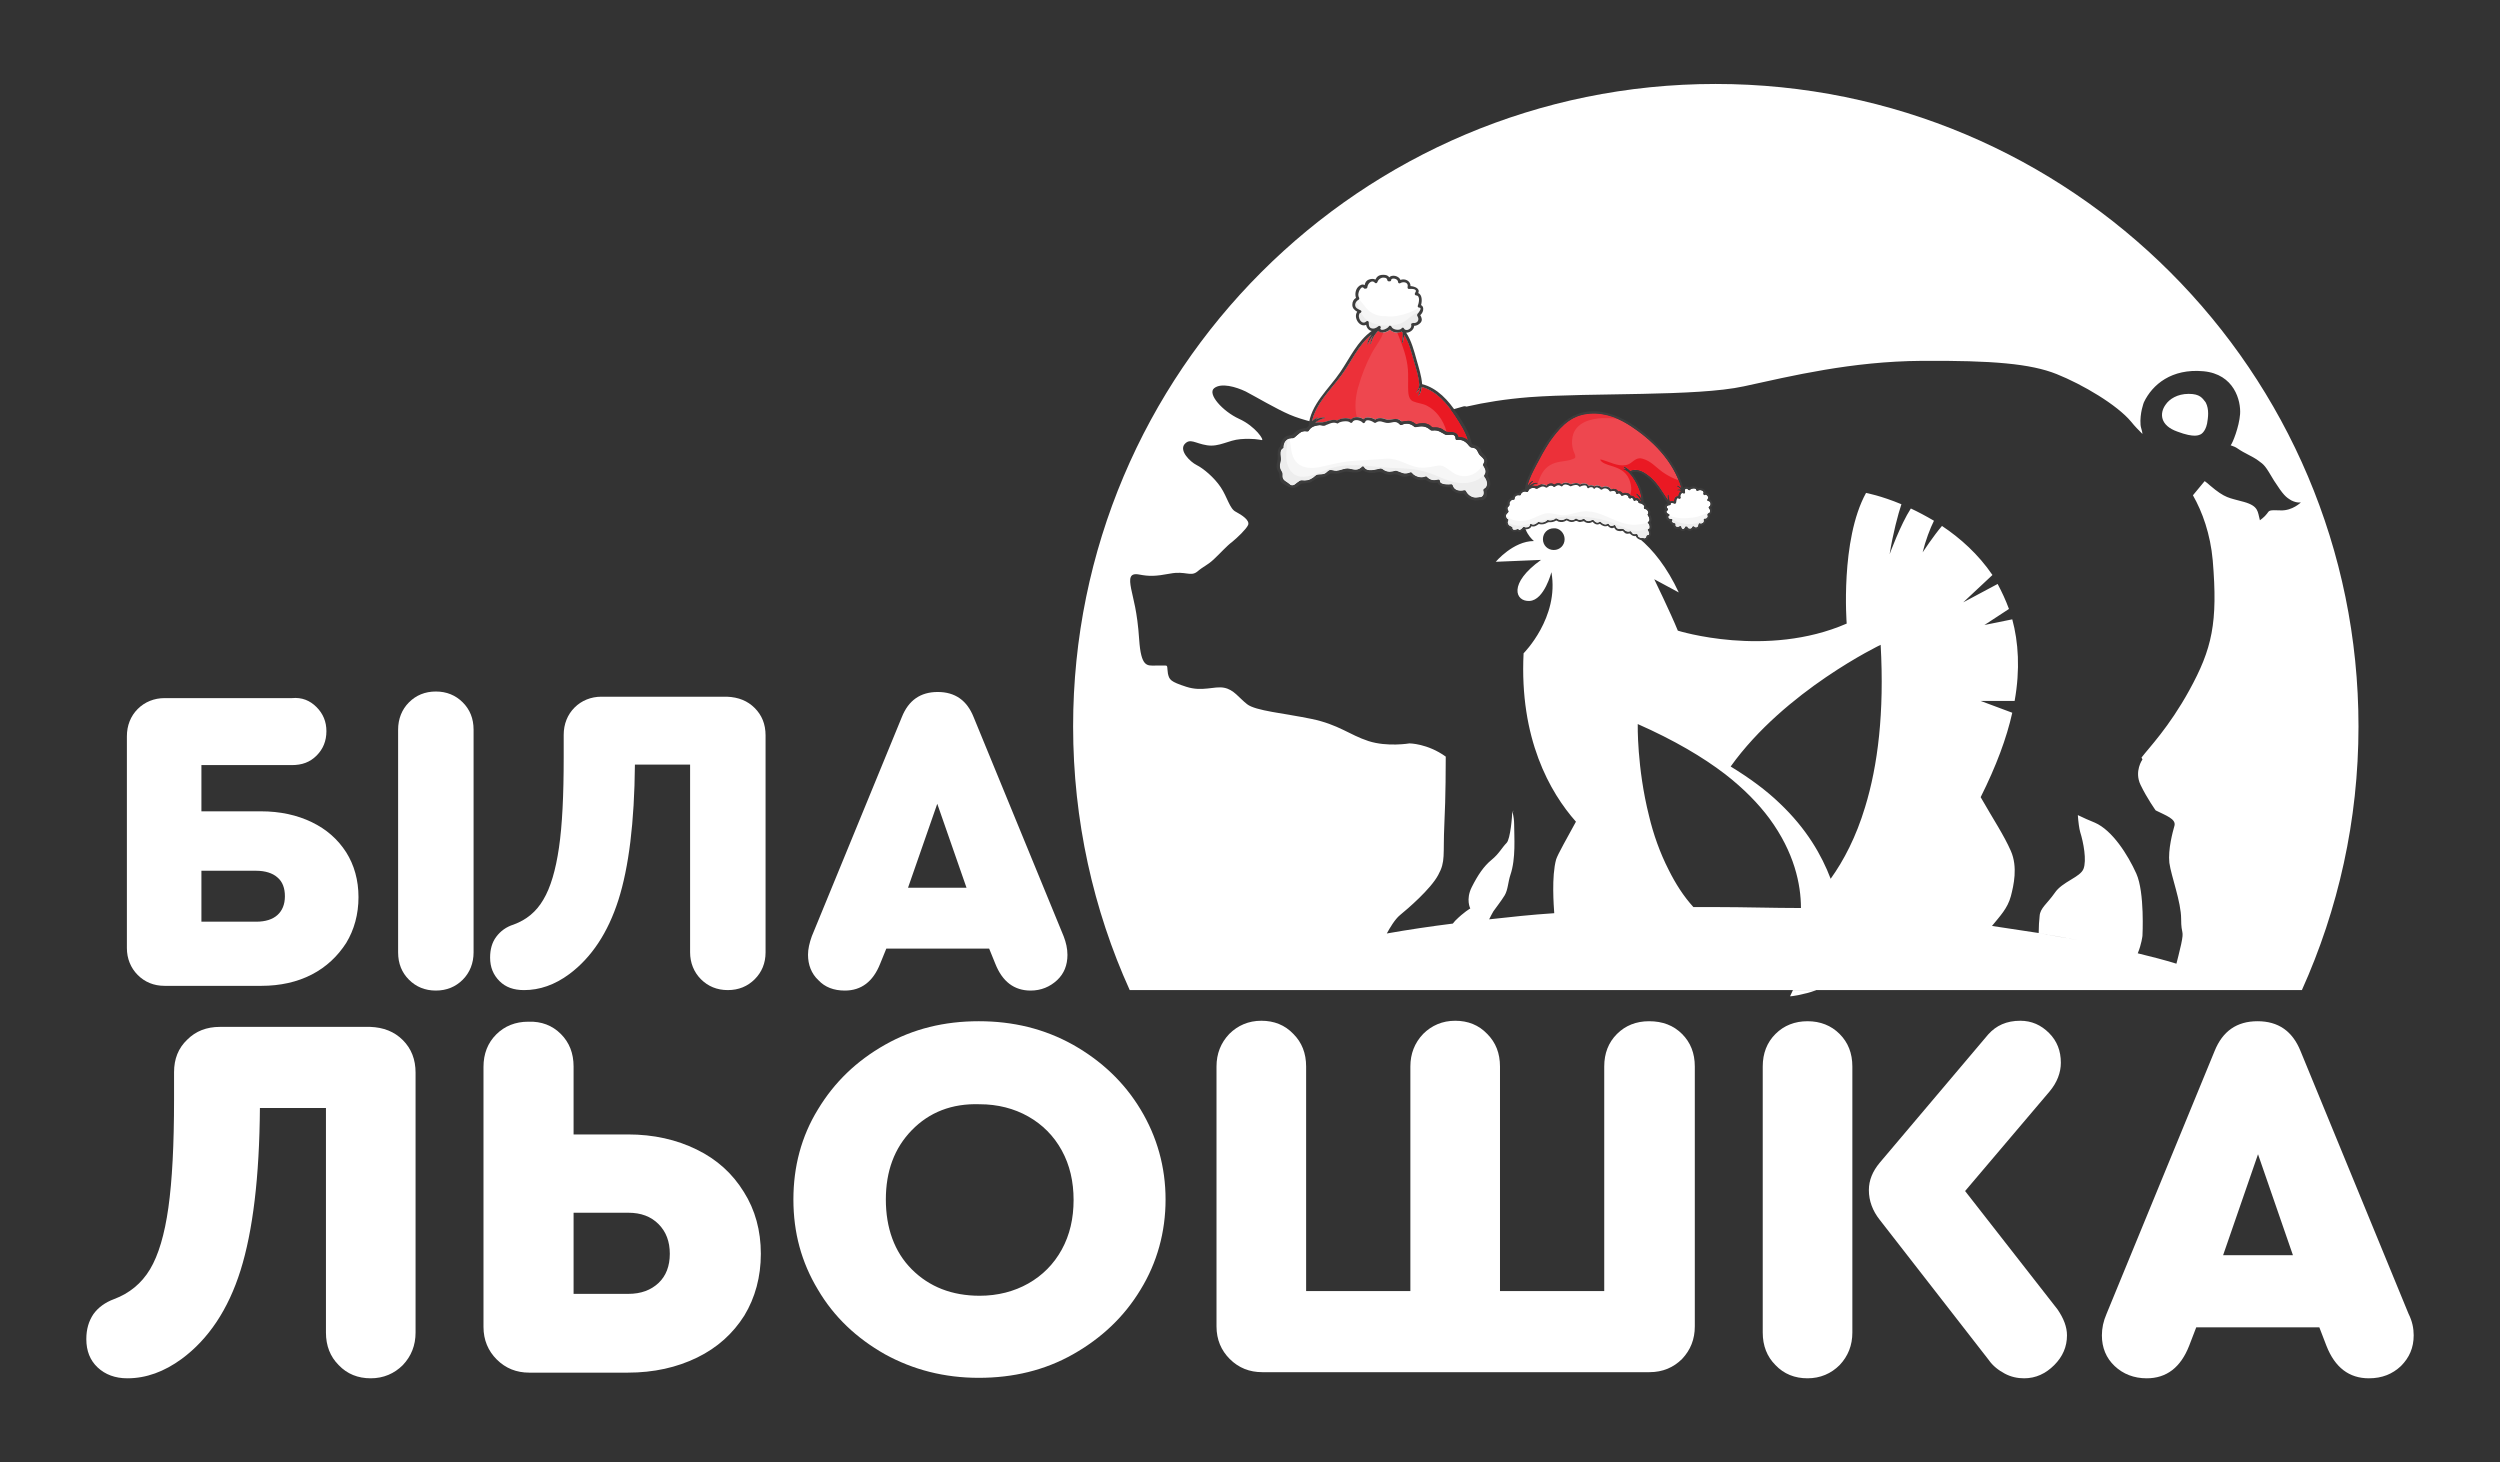
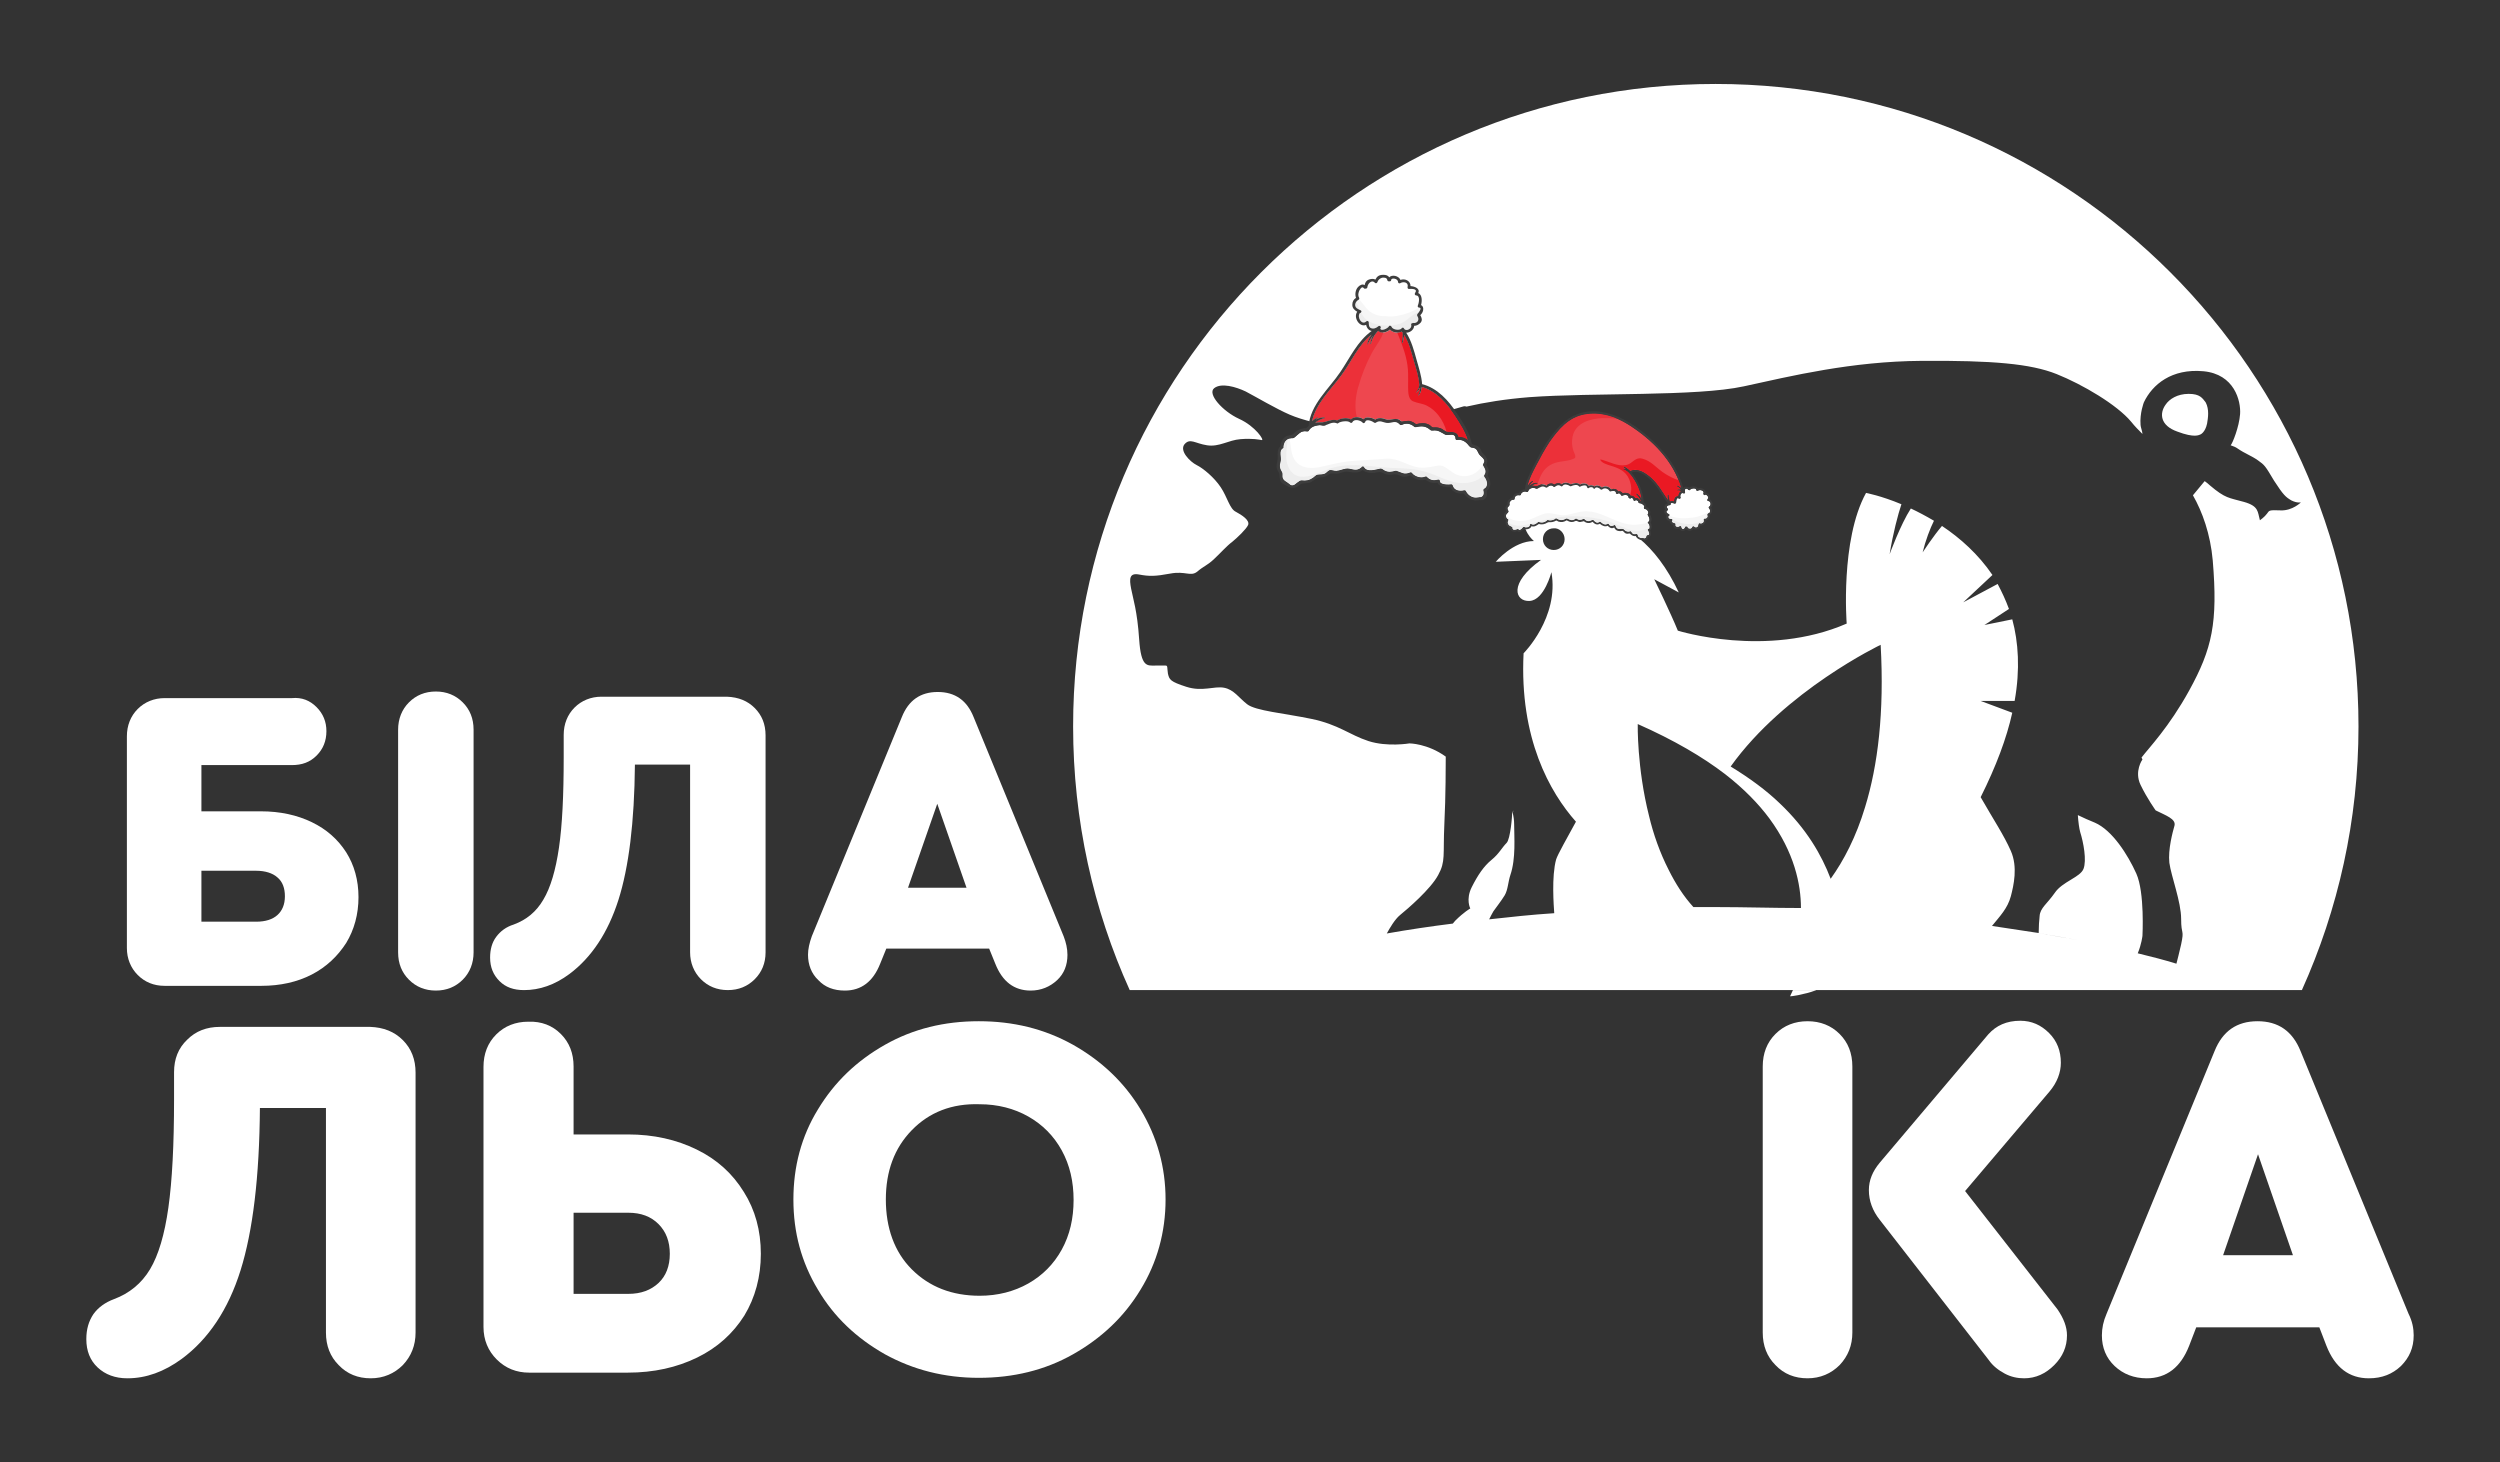
<svg xmlns="http://www.w3.org/2000/svg" id="Layer_1" version="1.1" viewBox="0 0 530 310">
  <rect x="0" y="0" width="530" height="310" fill="#333333" stroke="none" />
  <defs>
    <style>
      .st0 {
        fill: #ec3039;
      }

      .st1 {
        fill: #f6f6f6;
      }

      .st2 {
        fill: #fff;
      }

      .st3 {
        fill: #ea1923;
      }

      .st4 {
        fill: #ededed;
      }

      .st5 {
        fill: #ee474f;
      }

      .st6 {
        fill: #3d3d3d;
      }
    </style>
  </defs>
  <g>
    <g>
      <g>
        <path class="st2" d="M320.8,171.8h0c-.1.3-.1.5,0,.2v-.2Z" />
        <path class="st2" d="M464,83.5c-2.4,0-4.1,1.1-4.9,2.3-1.3,1.8-1.2,4.4,2.5,5.7,3.7,1.4,4.6.7,4.9.6,0,0,1-.4,1.4-2.3.2-1.2.5-3-.3-4.5-.7-.9-1.2-1.8-3.6-1.8Z" />
        <path class="st2" d="M363.7,17.8c-75.2,0-136.2,61-136.2,136.2,0,19.9,4.3,38.9,12,55.9h248.5c7.7-17.1,12-36,12-55.9,0-75.2-61-136.2-136.3-136.2ZM363.7,192.3h-4.7c-2.1-2.3-3.8-5-5.2-7.8-1.9-3.7-3.3-7.7-4.2-11.5-2.6-10.3-2.4-19.5-2.4-19.5,7.7,3.4,13.8,7,18.5,10.6,4,3.1,7.1,6.3,9.4,9.4,5.3,7.2,6.7,14,6.7,19-6,0-12-.2-18.1-.2ZM395.4,171.1c-1.9,6.3-4.5,11.3-7.3,15.2-1.9-5-5.1-10.6-10.8-16-2.8-2.7-6.3-5.3-10.4-7.8,11.5-16.1,31.8-25.8,31.8-25.8.8,14.4-.6,25.6-3.3,34.4ZM483.5,108.2c-2.5-.1-2.4,0-2.9.7s-1.5,1.4-1.5,1.4c-.5-1.8-.2-3-3.4-3.9-3.2-.9-3.9-.7-7.2-3.5-.3-.3-.7-.6-1.1-.9l-.1.1c-1,1.2-1.8,2.2-2.4,2.9,2,3.5,3.7,8.2,4.2,13.8,1.1,13.2-.1,18.7-5,27.6-4.3,7.8-8.5,12.1-10.1,14.2l.2.4s-1.8,2.5-.4,5.4,3.2,5.4,3.2,5.4c2.2,1.1,4.3,1.8,4,3.2-.4,1.4-1.4,5.1-1.1,7.9.4,2.9,2.5,8.3,2.5,11.9s.7,2.1,0,5.4c-.4,1.8-.8,3.3-1,4.1-2.6-.8-5.3-1.5-8.2-2.2.8-1.9,1-3.7,1-3.7,0,0,.5-9.2-1.3-13.2s-5.1-9.2-8.8-10.8c-1.2-.5-2.4-1-3.6-1.6.1,1.5.3,2.9.5,3.6.7,2.2,1.4,6,.7,7.8-.7,1.8-4.5,2.7-6.1,5.1-1.6,2.3-3.1,3.2-3.2,4.9-.1.8-.2,2.3-.2,3.6,2.8.5,5.6,1,8.2,1.5-2.7-.5-5.4-1-8.2-1.5-3.2-.5-6.5-1-9.9-1.5,1.7-2.1,3.3-3.7,4-6.3.6-2.3,1.5-6.2,0-9.6-1.5-3.4-3.6-6.5-6.4-11.4,3.3-6.6,5.5-12.5,6.7-17.9l-6.7-2.5h7.2c1.2-6.7.8-12.5-.5-17.3l-5.9,1.2,5.2-3.4c-.7-1.9-1.5-3.6-2.4-5.3l-7.3,3.9,6.2-5.8c-3-4.4-6.8-7.8-10.7-10.4-1.8,2.1-4.1,5.6-4.1,5.6.6-2.5,1.6-5.1,2.4-6.7-1.7-1-3.4-1.9-4.9-2.6-2.2,3.4-4.5,9.7-4.5,9.7.7-4.4,1.8-8.5,2.5-10.6-4.3-1.8-7.5-2.4-7.5-2.4-5.5,10-4.1,27.7-4.1,27.7-17,7.4-35.8,1.5-35.8,1.5-1.5-3.7-5-10.9-5-10.9l5.2,2.8c-10-21.4-26.8-15.7-26.8-15.7,7.2-3.5,14.4-4.1,14.4-4.1-2.6-5.4-8.5-3.5-8.5-3.5,4.1-6.5-7,2.4-7,2.4.9-5.2-3.9,0-4.8,3.9s2,6.1,2,6.1c-4.4,0-8.1,4.4-8.1,4.4l9.6-.4c-7,5-5.5,8.9-2.4,8.7,3.1-.2,4.6-6.1,4.6-6.1,1.7,9.6-5.9,17.2-5.9,17.2-.9,18.1,5.6,29.5,11.1,35.7h0c-1.8,3.3-3.9,7-4.2,8-1,3.6-.5,9.9-.4,11.4-4.7.3-9.3.8-13.8,1.3.3-.6.6-1.2.9-1.7.7-1,1.6-2.1,2.4-3.4.7-1.2.7-2.8,1.2-4.3,1.2-3.5.8-8.1.8-10.7,0-.8-.1-1.8-.4-2.8,0,1-.4,5.9-1.2,6.7-1,1-1.6,2.3-3.2,3.6s-2.9,3.2-4.2,5.8c-1.3,2.6-.3,4.5-.3,4.5,0,0-1.3.7-3.2,2.6-.2.2-.3.4-.5.6-4.8.6-9.5,1.3-14,2.1.6-1.1,1.7-3,2.8-3.9,1.6-1.3,6.5-5.5,8.1-8.5,1.6-2.9,1-4.2,1.3-10.7.3-5.9.3-13.1.3-14.4-3.9-2.8-7.7-2.8-7.7-2.8,0,0-4.7.8-8.7-.5s-6.3-3.5-12.1-4.7c-5.8-1.2-11.8-1.7-13.6-3.1-1.8-1.4-2.8-3.1-4.9-3.5s-4.6.9-8-.2c-3.4-1.1-3.6-1.5-3.9-2.8-.2-1.3,0-1.7-.5-1.7h-2.2c-1.7,0-3,.4-3.4-5.6s-1.3-8.6-1.7-10.7-.4-3.4,1.7-3c2.1.4,3.4.4,6.6-.2,3.2-.6,4.3.7,5.7-.4,1.4-1.2,2.1-1.3,3.5-2.6,1.4-1.3,2.8-2.9,3.9-3.7,1.1-.9,3-2.7,3.4-3.6.4-1-1.3-2.1-2.6-2.8-1.3-.6-1.8-3.1-3.2-5.2-1.4-2.1-3.7-4-5.1-4.7-1.4-.7-3.7-3-2.6-4.4,1.2-1.4,2.2-.2,4.8.2,2.6.4,4.5-1.1,7.1-1.3,2.6-.2,3.9.1,4.5.2s-1.3-2.9-4.8-4.5-6.8-5.3-5.3-6.5c1.5-1.2,4.6-.3,6.7.7,2.1,1.1,6.5,3.7,9.3,4.9,2.8,1.2,6.7,2.1,10.2,2.6,3.4.4,6.2,1.1,8.9.1,2.7-1,12.5-2.8,17.6-4.4.3-.1.5-.1.8,0,3.9-.9,8.3-1.6,13.3-2,13.4-1,35.4-.1,45.5-2.3,10.1-2.2,22.8-5.3,37.7-5.4,15-.1,23.1.6,28.6,2.8,5.5,2.2,12.8,6.5,15.8,10.1.8,1,1.6,1.8,2.4,2.6,0-.5-.4-1.5-.4-1.9-.2-2.5.7-4.8.7-4.8,1.8-3.8,5.9-7.2,12.6-6.6,6.6.6,8,6.3,7.8,9.1-.2,2.7-1.6,6.2-2,6.6.6.2,1.1.4,1.5.7,1.6,1.1,2.9,1.5,4.3,2.5s1.5,1.1,3.4,4.3c2,3.1,2.5,3.5,3.7,4.2,1.2.6,2,.4,2,.4,0,0-1.8,1.8-4.3,1.7ZM331.7,114.3c0,1.3-1,2.3-2.3,2.3s-2.3-1-2.3-2.3,1-2.3,2.3-2.3c1.2-.1,2.3,1,2.3,2.3Z" />
      </g>
      <path class="st2" d="M384.8,210q.1,0,.2-.1h-4.9l-.6,1.3c0,.1,3.2-.4,5.3-1.2Z" />
    </g>
    <g>
      <path class="st2" d="M67.1,149.9c1.4,1.4,2.1,3.1,2.1,5.1,0,2.1-.7,3.8-2.1,5.2s-3.1,2-5.2,2h-19.2v9.8h12.6c4.1,0,7.7.8,10.8,2.3,3.1,1.5,5.5,3.6,7.3,6.4,1.7,2.7,2.6,5.9,2.6,9.5s-.9,6.9-2.6,9.7c-1.8,2.8-4.2,5.1-7.3,6.7-3.1,1.6-6.7,2.4-10.7,2.4h-20.5c-2.3,0-4.2-.8-5.7-2.3s-2.3-3.5-2.3-5.7v-44.9c0-2.3.8-4.3,2.3-5.8s3.5-2.3,5.7-2.3h27c2.1-.2,3.8.5,5.2,1.9ZM42.7,184.7v10.7h11.6c2,0,3.5-.5,4.5-1.4s1.6-2.2,1.6-4c0-1.7-.5-3.1-1.6-4-1-.9-2.6-1.4-4.5-1.4h-11.6v.1Z" />
      <path class="st2" d="M86.7,207.7c-1.5-1.5-2.3-3.4-2.3-5.8v-47.2c0-2.3.8-4.3,2.3-5.8s3.4-2.3,5.7-2.3,4.2.8,5.7,2.3,2.3,3.4,2.3,5.8v47.2c0,2.3-.8,4.3-2.3,5.8s-3.4,2.3-5.7,2.3-4.2-.8-5.7-2.3Z" />
      <path class="st2" d="M160,150.1c1.5,1.5,2.3,3.4,2.3,5.8v46c0,2.3-.8,4.2-2.3,5.7s-3.4,2.3-5.7,2.3-4.2-.8-5.7-2.3-2.3-3.5-2.3-5.7v-39.8h-11.7c-.1,12.2-1.3,21.8-3.5,28.7s-5.7,12.2-10.4,15.7c-3.1,2.3-6.3,3.4-9.6,3.4-2.2,0-3.9-.6-5.2-1.9-1.3-1.3-2-2.9-2-5,0-1.7.4-3.2,1.3-4.4s2.1-2.1,3.7-2.6c2.7-1,4.8-2.7,6.3-5.3,1.5-2.5,2.6-6.2,3.3-11,.7-4.8,1-11.1,1-19.1v-4.8c0-2.3.8-4.3,2.3-5.8s3.5-2.3,5.7-2.3h26.6c2.5.1,4.4.9,5.9,2.4Z" />
      <path class="st2" d="M226.3,202.4c0,2.2-.7,4-2.2,5.4s-3.4,2.2-5.6,2.2c-3.5,0-6-1.9-7.5-5.7l-1.3-3.2h-21.8l-1.3,3.2c-1.5,3.8-4,5.7-7.5,5.7-2.3,0-4.2-.7-5.6-2.2-1.5-1.4-2.2-3.3-2.2-5.4,0-1.2.3-2.5.8-3.9l19.1-46.5c1.4-3.5,3.9-5.3,7.6-5.3s6.2,1.8,7.6,5.3l19.1,46.5c.5,1.3.8,2.6.8,3.9ZM192.5,188.2h12.4l-6.2-17.8-6.2,17.8Z" />
    </g>
    <g>
      <path class="st2" d="M85.4,220.5c1.8,1.8,2.7,4.1,2.7,6.9v55.1c0,2.7-.9,5-2.7,6.9-1.8,1.8-4.1,2.8-6.8,2.8s-5-.9-6.8-2.8c-1.8-1.8-2.7-4.1-2.7-6.9v-47.6h-14c-.1,14.6-1.5,26.1-4.1,34.4s-6.8,14.6-12.5,18.8c-3.7,2.7-7.5,4.1-11.5,4.1-2.6,0-4.7-.8-6.3-2.3s-2.4-3.5-2.4-6c0-2.1.5-3.8,1.5-5.3,1-1.4,2.5-2.5,4.4-3.2,3.2-1.2,5.8-3.3,7.6-6.3s3.1-7.4,3.9-13.1c.8-5.7,1.2-13.3,1.2-22.9v-5.8c0-2.8.9-5.1,2.8-6.9,1.8-1.8,4.1-2.7,6.9-2.7h31.9c2.8.1,5.1,1,6.9,2.8Z" />
      <path class="st2" d="M118.9,219.2c1.8,1.8,2.7,4.1,2.7,6.9v14.4h11.5c5.5,0,10.3,1.1,14.6,3.2,4.3,2.1,7.6,5.1,10,9,2.4,3.8,3.6,8.2,3.6,13.1s-1.2,9.3-3.5,13.1c-2.4,3.8-5.7,6.8-10,8.9s-9.2,3.2-14.7,3.2h-20.9c-2.7,0-5-.9-6.9-2.8-1.8-1.8-2.8-4.1-2.8-6.9v-55.1c0-2.8.9-5.1,2.7-6.9,1.8-1.8,4.1-2.7,6.8-2.7,2.8-.1,5.1.8,6.9,2.6ZM121.6,257.1v17.2h11.6c2.7,0,4.8-.8,6.4-2.3,1.6-1.5,2.4-3.6,2.4-6.2s-.8-4.7-2.4-6.3c-1.6-1.6-3.7-2.4-6.4-2.4h-11.6Z" />
      <path class="st2" d="M227.5,221.5c6,3.4,10.8,7.9,14.3,13.7s5.3,12.2,5.3,19.1-1.8,13.4-5.3,19.1c-3.5,5.8-8.3,10.3-14.3,13.7-6,3.4-12.7,5-20,5s-13.9-1.7-19.9-5c-6-3.4-10.8-7.9-14.2-13.7-3.5-5.8-5.2-12.1-5.2-19.1s1.7-13.4,5.2-19.1c3.5-5.8,8.2-10.3,14.2-13.7s12.6-5,19.9-5c7.3,0,13.9,1.6,20,5ZM193.3,239.6c-3.7,3.8-5.5,8.7-5.5,14.7s1.8,11.1,5.5,14.8,8.5,5.6,14.4,5.6c3.8,0,7.3-.9,10.3-2.6s5.4-4.1,7.1-7.2c1.7-3.1,2.5-6.6,2.5-10.5s-.8-7.4-2.5-10.5-4.1-5.5-7.1-7.2-6.5-2.6-10.3-2.6c-5.9-.2-10.7,1.7-14.4,5.5Z" />
-       <path class="st2" d="M356.6,219.2c1.8,1.8,2.7,4.1,2.7,6.9v55.1c0,2.7-.9,5-2.7,6.9-1.8,1.8-4.1,2.8-6.9,2.8h-82.1c-2.7,0-5-.9-6.9-2.8-1.8-1.8-2.8-4.1-2.8-6.9v-55.1c0-2.7.9-5,2.7-6.9,1.8-1.8,4.1-2.8,6.8-2.8s5,.9,6.8,2.8c1.8,1.8,2.7,4.1,2.7,6.9v47.6h22.1v-47.6c0-2.7.9-5,2.7-6.9,1.8-1.8,4.1-2.8,6.8-2.8s5,.9,6.8,2.8c1.8,1.8,2.7,4.1,2.7,6.9v47.6h22.1v-47.6c0-2.8.9-5.1,2.7-6.9,1.8-1.8,4.1-2.7,6.8-2.7,2.9,0,5.2.9,7,2.7Z" />
      <path class="st2" d="M390,219.2c1.8,1.8,2.7,4.1,2.7,6.9v56.4c0,2.7-.9,5-2.7,6.9-1.8,1.8-4.1,2.8-6.8,2.8s-5-.9-6.8-2.8c-1.8-1.8-2.7-4.1-2.7-6.9v-56.4c0-2.8.9-5.1,2.7-6.9,1.8-1.8,4.1-2.7,6.8-2.7,2.7,0,5,.9,6.8,2.7ZM438.2,283.1c0,2.4-.9,4.5-2.7,6.3-1.8,1.8-3.9,2.8-6.4,2.8-1.4,0-2.8-.3-4.1-1-1.3-.7-2.5-1.6-3.4-2.9l-23.1-29.7c-1.5-1.9-2.3-4-2.3-6.3,0-2.1.8-4,2.3-5.8l23-27.2c1.7-1.9,3.9-2.9,6.8-2.9,2.4,0,4.4.9,6.1,2.6,1.7,1.7,2.5,3.8,2.5,6.3,0,2.1-.8,4.2-2.4,6.1l-17.9,21.1,19.6,25.1c1.3,1.9,2,3.7,2,5.5Z" />
      <path class="st2" d="M511.7,283.1c0,2.6-.9,4.7-2.7,6.5-1.8,1.7-4,2.6-6.8,2.6-4.2,0-7.2-2.3-9-6.9l-1.5-3.9h-26.1l-1.5,3.9c-1.8,4.6-4.8,6.9-9,6.9-2.7,0-5-.9-6.8-2.6s-2.7-3.9-2.7-6.5c0-1.5.3-3,1-4.6l22.9-55.7c1.7-4.2,4.7-6.3,9.1-6.3s7.4,2.1,9.1,6.3l22.9,55.7c.8,1.6,1.1,3.1,1.1,4.6ZM471.3,266.1h14.8l-7.4-21.4-7.4,21.4Z" />
    </g>
  </g>
  <g>
    <path class="st2" d="M356.82,104.56c-.41-.21-.73.52-.57.85.09.18-.09.4-.29.29-.59-.36-.62.43-.63.8,0,.08-.04.13-.09.17-.04.07-.12.12-.22.09-.2-.05-.39-.14-.6-.13-.1,0-.23.05-.28.14,0,.01,0,.03,0,.04.05.12,0,.3-.18.29-.48,0-.86.36-.41.76.09.09.08.27-.04.33-.49.25-.12.69.25.81.18.06.18.28.07.37-.02.03-.05.06-.1.07-.13.03-.04.26-.01.36.07.22.35.27.55.24.21-.04.35.18.2.35-.23.26.29.55.5.55.14,0,.2.11.2.22,0,.03,0,.05,0,.08-.11.54.61.59.88.36.11-.09.32-.07.35.09.04.24.24.72.64.39.1-.08.16-.25.22-.36.07-.11.18-.12.27-.08.11,0,.23.06.24.2.01.16.24.21.35.25.3.09.54-.08.65-.35.05-.14.23-.22.35-.09.35.37.9.18.92-.33,0-.06.03-.11.06-.17,0-.01.01-.02.02-.03.03-.13.16-.23.3-.13.18.12.42-.04.58-.12.26-.15.23-.45.19-.69-.02-.14.15-.23.27-.2.21.05.38-.12.5-.28.12-.17.05-.35.01-.53-.02-.08.01-.15.06-.2.02-.06.06-.11.14-.13.52-.13.42-.82.14-1.09-.1-.09-.08-.27.04-.33.47-.24.37-1.18-.19-1.2-.18,0-.24-.19-.18-.31,0-.03.02-.07.05-.1.21-.24.11-.51-.08-.73-.08-.09-.35-.31-.45-.18-.11.14-.28.05-.33-.08-.07-.07-.09-.19,0-.29.01-.25-.09-.42-.31-.51-.29-.17-.64-.15-.93.01-.15.09-.31-.03-.32-.18-.03-.48-1.13-.31-1.31-.02-.07.12-.2.12-.29.06-.05,0-.11-.04-.14-.1-.09-.17-.34-.23-.52-.15-.25.11-.13.56-.12.76,0,.17-.17.24-.29.19-.03,0-.07,0-.11-.02Z" />
    <path class="st1" d="M353.71,109.44s.08-.04.1-.07c.03-.02.05-.06.06-.09,1.5.73,3.58.65,5.1.44,1.02-.14,2.47-.62,3.56-1.39,0,.22-.11.43-.37.5-.08.02-.12.07-.14.13-.05.05-.08.11-.06.2.04.19.11.36-.01.53-.11.16-.28.33-.5.28-.12-.03-.28.06-.27.2.03.25.07.55-.19.69-.15.09-.4.25-.58.12-.14-.1-.27,0-.3.13,0,0-.02.01-.02.03-.03.05-.06.1-.06.17-.02.52-.57.7-.92.33-.12-.12-.3-.05-.35.09-.11.28-.36.44-.65.35-.11-.04-.34-.09-.35-.25-.01-.14-.13-.21-.24-.2-.09-.05-.21-.04-.27.08-.06.11-.13.28-.22.36-.4.33-.6-.16-.64-.39-.03-.17-.24-.19-.35-.09-.27.24-.98.19-.88-.36,0-.03,0-.06,0-.08,0-.11-.07-.22-.2-.22-.21,0-.73-.29-.5-.55.14-.17,0-.39-.2-.35-.2.03-.48-.01-.55-.24-.03-.09-.12-.32.01-.36Z" />
    <path class="st4" d="M361.99,109.23c.04.16.07.3-.03.45-.11.16-.28.33-.5.28-.06-.01-.12,0-.18.03.25-.23.49-.49.71-.76Z" />
    <path class="st4" d="M354.47,110.11c1.67.94,3.94,1.33,5.58.68.42-.17.82-.43,1.17-.75-.02.03-.04.07-.03.12.03.25.07.55-.19.69-.15.09-.4.25-.58.12-.14-.1-.27,0-.3.13,0,0-.02.01-.02.03-.03.05-.06.1-.06.17-.02.52-.57.7-.92.33-.12-.12-.3-.05-.35.09-.11.28-.36.44-.65.35-.11-.04-.34-.09-.35-.25-.01-.14-.13-.21-.24-.2-.09-.05-.21-.04-.27.08-.06.11-.13.28-.22.36-.4.33-.6-.16-.64-.39-.03-.17-.24-.19-.35-.09-.27.24-.98.19-.88-.36,0-.03,0-.06,0-.08,0-.11-.07-.22-.2-.22-.21,0-.73-.29-.5-.55.08-.09.07-.2.02-.27Z" />
    <path class="st4" d="M354.31,110.03s-.04,0-.07,0c-.2.03-.48-.01-.55-.24-.02-.05-.05-.15-.06-.23.21.17.43.32.67.46Z" />
    <path class="st2" d="M338.21,103.51c-.08.15-.27.12-.36,0-.23-.29-.75-.31-1.01-.06-.13.12-.31.03-.35-.1-.03-.03-.06-.08-.06-.13-.06-.57-1.21-.23-1.35-.09-.07.07-.23.09-.3,0-.43-.55-1.2-.27-1.74-.05-.09.04-.16,0-.2-.04-.02,0-.05-.02-.07-.03-.39-.27-1.17-.49-1.5,0-.06.09-.19.15-.29.08-.42-.31-.91-.34-1.3.05-.08.08-.17.07-.25.03-.04,0-.09-.02-.13-.05-.44-.4-.94-.16-1.31.21-.08.08-.18.07-.25.03-.02,0-.04-.01-.07-.03-.74-.47-1.13.03-1.77.27-.1.04-.25-.02-.34-.06-.56-.25-1.39-.06-1.58.58-.02.06-.05.09-.09.12-.06.07-.15.1-.25.04-.43-.24-1.15.08-1.23.57-.02.12-.16.17-.26.15-.54-.11-1.05.14-1.07.74,0,.18-.19.24-.31.18-.34.03-.51.25-.7.51-.17.24.03.46-.08.69-.06.12-.11.21-.22.29-.33.23-.19.62-.01.89.05.08.04.17-.01.23,0,.04-.02.09-.06.13-.18.19-.39.3-.43.59-.03.25.06.69.34.78.13.04.2.19.13.31-.36.61.17,1.2.75,1.34.11.03.15.11.15.2,0,.02.01.04,0,.07-.06.54.68.38,1,.25,0,0,.01,0,.01,0,.09-.05.22-.05.29.06.2.32.77-.26.86-.42.04-.08.15-.13.24-.1.37.12,1.22.15,1.27-.46.01-.16.17-.27.32-.18.52.29.96-.05,1.32-.32.03-.09.12-.17.24-.12.65.22,1.28.12,1.79-.37.08-.07.16-.07.25-.03.41.17,1.2.01,1.5-.32.06-.07.18-.08.25-.03.69.43,1.26.48,1.96.04.07-.04.13-.04.18-.02.05-.02.11-.02.17.02.53.29,1.11.53,1.67.03.07-.06.17-.08.25-.03.41.32.89.35,1.44.07.07-.05.2-.03.25.03.46.5.97.55,1.57.21.06-.04.12-.04.17-.01.07-.04.15-.03.22.05.3.34.72.72,1.18.35.09-.07.21-.09.3,0,.36.36.94.76,1.46.39.09-.07.23-.01.29.08.18.39.51.48,1,.27.01-.01.02-.03.04-.04.01,0,.02-.01.03-.02t0,0c.11-.05.26-.03.32.12.37,1.04.94.52,1.65.7.09.03.17.13.23.19.33.34.78.44,1.23.3.09-.03.19.02.24.1.19.45.55.61,1.09.5.15-.04.24.08.26.19,0,.01.01.03.01.05,0,.41.73.71,1.06.6.08-.02.14,0,.18.04.32.12.55-.1.57-.43,0-.11.09-.22.21-.21.62.05.32-.73.13-.97-.09-.11-.08-.32.09-.35.49-.1.29-.94.05-1.16t0,0c-.14-.07-.2-.28-.03-.36.48-.24.19-1.08-.08-1.39-.08-.09-.08-.2,0-.3.29-.37-.21-1.07-.62-1.04-.14,0-.21-.1-.2-.2-.06-.09-.04-.23.05-.29,0-.04,0-.08-.01-.12-.04-.13-.15-.23-.25-.32-.2-.17-.45-.29-.71-.3-.08,0-.13-.04-.16-.09-.01,0-.03-.01-.04-.02-.11-.05-.12-.16-.09-.25-.12-.2-.49-.41-.66-.21-.09.12-.33.06-.35-.09-.03-.17-.07-.29-.22-.4-.04-.03-.29-.12-.34-.03-.1.17-.32.1-.38-.03-.11-.03-.2-.16-.15-.29-.17-.44-.92-.39-1.26-.21-.09.05-.23.03-.29-.08-.13-.25-.39-.58-.75-.3-.18.14-.42-.05-.36-.22h0c0-.51-.85-.39-1.13-.28-.09.04-.2-.02-.24-.1-.3-.53-1.05-.74-1.54-.32-.06.05-.13.06-.19.04-.05,0-.11-.01-.16-.07-.19-.23-.93-.64-1.17-.2Z" />
    <path class="st1" d="M324.12,110.21c1.22-.38,2.35-1.14,3.61-1.37,1.38-.24,2.68.53,4.04.37,1.58-.19,3.15-.89,4.75-.82,1.28.06,2.5.45,3.68.94,2.1.86,4.35,2.1,6.69,1.91.76-.06,1.67-.18,2.49-.46.01.07.06.14.13.17t0,0c.24.22.44,1.06-.05,1.16-.17.03-.18.24-.09.35.19.24.49,1.02-.13.97-.12,0-.2.1-.21.21-.02.33-.26.54-.57.43-.04-.04-.11-.06-.18-.04-.33.11-1.07-.2-1.06-.6,0-.02,0-.03-.01-.05-.01-.12-.11-.23-.26-.19-.54.12-.91-.05-1.09-.5-.05-.08-.15-.12-.24-.1-.45.14-.9.05-1.23-.3-.05-.06-.13-.17-.23-.19-.7-.18-1.28.35-1.65-.7-.05-.15-.21-.17-.32-.12t0,0s-.02.01-.03.02c-.01.01-.03.02-.04.04-.49.2-.82.11-1-.27-.05-.09-.19-.14-.29-.08-.52.37-1.11-.02-1.46-.39-.09-.09-.21-.07-.3,0-.46.37-.88,0-1.18-.35-.07-.08-.15-.08-.22-.05-.05-.02-.11-.02-.17.01-.6.34-1.11.28-1.57-.21-.06-.07-.18-.09-.25-.03-.55.28-1.03.25-1.44-.07-.08-.05-.19-.03-.25.03-.57.5-1.14.26-1.67-.03-.06-.03-.12-.04-.17-.02-.05-.03-.12-.03-.18.02-.7.44-1.27.4-1.96-.04-.08-.05-.19-.04-.25.03-.3.33-1.09.49-1.5.32-.09-.04-.18-.04-.25.03-.51.48-1.14.59-1.79.37-.12-.04-.21.03-.24.12-.36.27-.8.61-1.32.32-.15-.08-.3.02-.32.18-.05.62-.9.59-1.27.46-.09-.03-.19.02-.24.1-.09.16-.66.74-.86.42-.07-.12-.2-.12-.29-.06,0,0-.01,0-.01,0-.32.13-1.05.29-1-.25,0-.03,0-.05,0-.07,0-.09-.04-.17-.15-.2-.58-.14-1.11-.73-.75-1.34.07-.12,0-.27-.13-.31-.25-.08-.34-.45-.34-.7,1.12,1.26,3.21,1.41,4.85.9Z" />
    <path class="st5" d="M338.01,103.1c.42-.37,1.2-.14,1.58.22.64-.4,1.5-.23,1.94.38.53-.15,1.3-.05,1.48.48.37-.12.75.05.99.4.42-.16.85-.12,1.28.07.17.08.35.27.41.47.34-.15.78.13.98.48.42-.16.97.21,1.12.63.05,0,.1.01.15.03-.09-.17-.17-.34-.27-.5-.21-.36-.46-.69-.76-.98-.08-.07.04-.19.12-.12.35.31.73.7.98,1.14-.22-1.82-1.16-3.74-2.3-5.16-.08-.07-.15-.15-.21-.24-.12-.13-.23-.27-.36-.38-.28-.24-.61-.43-.96-.55-.07-.02-.04-.12.03-.11.21.04.41.1.6.17-.16-.16-.34-.32-.53-.44-.08-.06-.01-.18.08-.13.38.2.71.4,1.02.69.07.06.14.14.22.23,1.58-.77,3.27.38,4.45,1.43,1.51,1.34,2.43,3.11,3.57,4.74,0-.03,0-.05-.01-.08-.06-.35-.07-.69-.05-1.04,0-.09.14-.09.15,0,.01.33.09.65.17.97.04.15.09.3.12.45.05-.03.09-.05.15-.07.25-.1.51-.04.76.03,0-.33.04-.62.29-.9.16-.17.38-.22.59-.19,0-.24.09-.48.2-.7.11-.22.27-.35.45-.4-.25-.11-.5-.24-.8-.18-.08.02-.11-.1-.03-.12.25-.07.53-.07.77.03-.02-.03-.04-.06-.06-.09-.19-.27-.45-.54-.76-.66-.09-.03-.05-.17.04-.14.29.1.56.26.78.48.03.03.05.05.08.08-1.67-5.8-6.21-10.34-11.23-13.51-2.81-1.77-6.03-2.78-9.35-2.16-3.41.64-5.48,3.17-7.38,5.85-1.02,1.58-1.94,3.23-2.8,4.9-.7,1.36-1.56,2.91-1.87,4.47.23-.47.68-.9,1.04-1.13.1-.06.18.09.09.15-.3.22-.56.59-.75.9-.01.02-.02.04-.03.05.14-.11.29-.21.42-.31.39-.27.8-.44,1.28-.36.09.01.07.17-.02.16-.43-.03-.78.18-1.1.45.21-.05.43-.04.64.03.46.16.82-.15,1.25-.28.42-.13.82-.03,1.18.19.5-.44,1.14-.6,1.69-.18.45-.36,1.04-.39,1.54-.1.5-.49,1.38-.37,1.93.01,0,0,0,0,0,0,.63-.25,1.44-.44,1.96.05.54-.34,1.56-.33,1.83.28.39-.2.88-.15,1.23.12Z" />
    <path class="st0" d="M324.97,102.07c.09-.07,0-.21-.09-.15-.36.23-.81.65-1.04,1.13.31-1.56,1.18-3.11,1.87-4.47.86-1.67,1.78-3.32,2.8-4.9,1.89-2.67,3.97-5.21,7.38-5.85,2.45-.46,4.85-.03,7.07.94-1.04-.11-2.08-.16-3.11-.13-2.62.08-5.89.95-6.47,3.96-.2,1.03-.14,2,.19,2.99.11.33.69,1.32.24,1.56-1.24.66-2.75.56-4.07.97-1.67.52-2.64,1.58-3.29,3.18-.21.52-.47,1.12-.59,1.71-.15.03-.3.04-.47-.02-.21-.07-.43-.07-.64-.03.32-.27.67-.48,1.1-.45.09,0,.11-.15.02-.16-.47-.08-.89.08-1.28.36-.13.09-.28.19-.42.31.01-.02.02-.04.03-.05.2-.31.45-.68.75-.9Z" />
    <path class="st3" d="M345.82,103.99c.05-.81-.12-1.63-.43-2.38-.75-1.77-2.25-2.38-3.98-2.9-.41-.12-2.09-.6-2.15-1.31,0,0,.01,0,.02,0,.16.02.31.06.47.1.42.12.83.26,1.24.42,1.4.54,3.36,1.24,4.74.22.8-.59,1.4-1.2,2.48-.9.88.24,1.65.71,2.35,1.29.84.7,1.63,1.41,2.56,1.98.54.33,1.68.99,2.75,1.29.22.55.42,1.11.58,1.69-.03-.03-.05-.06-.08-.08-.22-.22-.48-.38-.78-.48-.09-.03-.13.11-.04.14.31.12.57.39.76.66.02.03.04.06.06.09-.24-.09-.52-.1-.77-.03-.08.02-.05.14.03.12.29-.06.54.07.8.18-.19.05-.34.17-.45.4-.1.22-.19.46-.2.7-.21-.03-.43.02-.59.19-.26.27-.28.56-.29.9-.25-.07-.51-.14-.76-.03-.05.02-.1.05-.15.07-.03-.15-.08-.3-.12-.45-.08-.32-.16-.64-.17-.97,0-.09-.14-.09-.15,0-.01.35,0,.69.05,1.04,0,.03.01.05.01.08-1.13-1.63-2.06-3.4-3.57-4.74-1.18-1.05-2.87-2.2-4.45-1.43-.08-.09-.15-.17-.22-.23-.31-.3-.65-.5-1.02-.69-.09-.05-.16.08-.08.13.19.13.36.28.53.44-.19-.07-.39-.13-.6-.17-.07-.01-.1.08-.03.11.35.12.68.31.96.55.13.11.24.25.36.38.06.09.13.17.21.24,1.14,1.42,2.08,3.34,2.3,5.16-.25-.44-.64-.83-.98-1.14-.08-.07-.19.04-.12.12.3.29.55.62.76.98.09.16.18.33.27.5-.05-.01-.1-.02-.15-.03-.15-.42-.7-.78-1.12-.63-.2-.35-.64-.63-.98-.48-.01-.05-.04-.1-.07-.15.09-.32.17-.65.19-.98Z" />
    <path class="st6" d="M362.35,107.4c.47-.24.37-1.18-.19-1.2-.18,0-.24-.19-.18-.31,0-.03.02-.07.05-.1.21-.24.11-.51-.08-.73-.08-.09-.35-.31-.45-.18-.11.14-.28.05-.33-.08-.07-.07-.09-.19,0-.29.01-.25-.09-.42-.31-.51-.29-.17-.64-.15-.93.01-.15.09-.31-.03-.32-.18-.03-.48-1.13-.31-1.31-.02-.07.12-.2.12-.29.06-.05,0-.11-.04-.14-.1-.09-.17-.34-.23-.52-.15-.25.11-.13.56-.12.76,0,.17-.17.24-.29.19-.03,0-.07,0-.11-.02-.41-.21-.73.52-.57.85.09.18-.09.4-.29.29-.59-.36-.62.43-.63.8,0,.08-.04.13-.09.17-.04.07-.12.12-.22.09-.2-.05-.39-.14-.6-.13-.1,0-.23.05-.28.14,0,.01,0,.03,0,.04.05.12,0,.3-.18.29-.48,0-.86.36-.41.76.09.09.08.27-.04.33-.49.25-.12.69.25.81.18.06.18.28.07.37-.02.03-.05.06-.1.07-.13.03-.04.26-.01.36.07.22.35.27.55.24.21-.04.35.18.2.35-.23.26.29.55.5.55.14,0,.2.11.2.22,0,.03,0,.05,0,.08-.11.54.61.59.88.36.11-.09.32-.07.35.09.04.24.24.72.64.39.1-.08.16-.25.22-.36.07-.11.18-.12.27-.08.11,0,.23.06.24.2.01.16.24.21.35.25.3.09.54-.08.65-.35.05-.14.23-.22.35-.09.35.37.9.18.92-.33,0-.06.03-.11.06-.17,0-.01.01-.02.02-.03.03-.13.16-.23.3-.13.18.12.42-.04.58-.12.26-.15.23-.45.19-.69-.02-.14.15-.23.27-.2.21.05.38-.12.5-.28.12-.17.05-.35.01-.53-.02-.08.01-.15.06-.2.02-.06.06-.11.14-.13.52-.13.42-.82.14-1.09-.1-.09-.08-.27.04-.33ZM336.31,110.8c-.17-.06-.4-.17-.52-.31.01.02-.76.17-.83.18-.23,0-.47-.13-.67-.22-.22-.09-.52.12-.74.18-.57.13-.93-.06-1.41-.32-.58.36-1.08.47-1.75.27-.11-.03-.41-.27-.48-.22-.25.16-.5.24-.8.31-.37.09-.8-.05-1.06.12-.57.37-1.19.48-1.83.3,0,0,0,0-.01.01-.5.37-.98.65-1.54.46-.23.6-.98.73-1.61.62.07.01-.61.48-.78.54-.23.08-.43.03-.58-.11-.57.2-1.5.17-1.49-.59-.72-.25-1.21-.99-.94-1.71-.25-.17-.36-.45-.41-.78-.08-.56.13-.78.48-1.13-.14-.25-.21-.53-.19-.82.03-.28.47-.54.43-.78-.11-.63.52-1.21,1.1-1.31.12-.66.7-1,1.36-.95.18-.48.73-.78,1.25-.78.13-1.7,1.04-3.4,1.78-4.9.91-1.85,1.93-3.67,3.05-5.4,1.77-2.5,3.61-4.76,6.61-5.77,3.17-1.07,6.55-.28,9.44,1.21,3.11,1.61,5.9,4.03,8.23,6.62,2.11,2.34,3.64,4.96,4.47,7.97.06-.1.15-.18.28-.24.31-.13.69-.07.93.16.49-.41,1.54-.43,1.84.13.42-.15.86-.07,1.26.18.27.16.45.44.43.7.23.04.46.19.61.34.3.31.4.73.23,1.09.64.28.81,1.3.29,1.77.35.51.26,1.31-.36,1.56.06.31.06.57-.18.84-.17.19-.37.33-.6.36,0,.34-.11.62-.42.84-.21.15-.51.26-.78.21-.04.12-.05.26-.1.37-.08.17-.28.29-.44.38-.3.17-.61.11-.87-.07-.2.28-.48.44-.87.41-.27-.02-.54-.15-.69-.35-.18.26-.39.43-.76.42-.31-.01-.53-.26-.65-.53-.58.25-1.32-.07-1.32-.74-.41-.11-.77-.49-.74-.88-.29-.03-.56-.17-.67-.45-.09-.24-.14-.55-.01-.76-.44-.32-.67-.9-.24-1.27-.39-.54-.07-1.11.54-1.25-1-1.36-1.78-2.88-2.9-4.16-1.06-1.22-3.05-3.11-4.81-2.35,1.42,1.69,2.55,4.09,2.59,6.29.16.1.3.23.4.38.08.12.17.39.16.6.62.16,1.02.99.76,1.57.33.48.54,1.32.12,1.75.33.45.38,1.32-.1,1.63.28.56.3,1.37-.4,1.44-.09.57-.41.87-1.08.62-.01,0-.02-.01-.03-.02-.53.12-1.33-.27-1.49-.81-.38.05-.68-.03-1.02-.3-.28-.22-.17-.31-.59-.21-.22.05-.48,0-.67-.12-.16-.09-.41-.53-.65-.47-.3.09-.56.06-.86,0-.39-.08-.64-.38-.81-.72-.45.33-1.01.07-1.36-.36-.57.28-1.22-.01-1.68-.43-.57.34-1.1.07-1.54-.41-.48.27-.79.35-1.35.17ZM337.85,103.51c-.23-.29-.75-.31-1.01-.06-.13.12-.31.03-.35-.1-.03-.03-.06-.08-.06-.13-.06-.57-1.21-.23-1.35-.09-.07.07-.23.09-.3,0-.43-.55-1.2-.27-1.74-.05-.09.04-.16,0-.2-.04-.02,0-.05-.02-.07-.03-.39-.27-1.17-.49-1.5,0-.06.09-.19.15-.29.08-.42-.31-.91-.34-1.3.05-.08.08-.17.07-.25.03-.04,0-.09-.02-.13-.05-.44-.4-.94-.16-1.31.21-.08.08-.18.07-.25.03-.02,0-.04-.01-.07-.03-.74-.47-1.13.03-1.77.27-.1.04-.25-.02-.34-.06-.56-.25-1.39-.06-1.58.58-.02.06-.05.09-.09.12-.06.07-.15.1-.25.04-.43-.24-1.15.08-1.23.57-.02.12-.16.17-.26.15-.54-.11-1.05.14-1.07.74,0,.18-.19.24-.31.18-.34.03-.51.25-.7.51-.17.24.03.46-.08.69-.06.12-.11.21-.22.29-.33.23-.19.62-.01.89.05.08.04.17-.01.23,0,.04-.02.09-.06.13-.18.19-.39.3-.43.59-.03.25.06.69.34.78.13.04.2.19.13.31-.36.61.17,1.2.75,1.34.11.03.15.11.15.2,0,.02.01.04,0,.07-.06.54.68.38,1,.25,0,0,.01,0,.01,0,.09-.05.22-.05.29.06.2.32.77-.26.86-.42.04-.08.15-.13.24-.1.37.12,1.22.15,1.27-.46.01-.16.17-.27.32-.18.52.29.96-.05,1.32-.32.03-.09.12-.17.24-.12.65.22,1.28.12,1.79-.37.08-.07.16-.07.25-.03.41.17,1.2.01,1.5-.32.06-.07.18-.08.25-.03.69.43,1.26.48,1.96.04.07-.04.13-.04.18-.02.05-.02.11-.02.17.02.53.29,1.11.53,1.67.03.07-.06.17-.08.25-.03.41.32.89.35,1.44.07.07-.05.2-.03.25.03.46.5.97.55,1.57.21.06-.04.12-.04.17-.01.07-.04.15-.03.22.05.3.34.72.72,1.18.35.09-.07.21-.09.3,0,.36.36.94.76,1.46.39.09-.07.23-.01.29.08.18.39.51.48,1,.27.01-.01.02-.03.04-.04.01,0,.02-.01.03-.02t0,0c.11-.05.26-.03.32.12.37,1.04.94.52,1.65.7.09.03.17.13.23.19.33.34.78.44,1.23.3.09-.03.19.02.24.1.19.45.55.61,1.09.5.15-.04.24.08.26.19,0,.01.01.03.01.05,0,.41.73.71,1.06.6.08-.02.14,0,.18.04.32.12.55-.1.57-.43,0-.11.09-.22.21-.21.62.05.32-.73.13-.97-.09-.11-.08-.32.09-.35.49-.1.29-.94.05-1.16t0,0c-.14-.07-.2-.28-.03-.36.48-.24.19-1.08-.08-1.39-.08-.09-.08-.2,0-.3.29-.37-.21-1.07-.62-1.04-.14,0-.21-.1-.2-.2-.06-.09-.04-.23.05-.29,0-.04,0-.08-.01-.12-.04-.13-.15-.23-.25-.32-.2-.17-.45-.29-.71-.3-.08,0-.13-.04-.16-.09-.01,0-.03-.01-.04-.02-.11-.05-.12-.16-.09-.25-.12-.2-.49-.41-.66-.21-.09.12-.33.06-.35-.09-.03-.17-.07-.29-.22-.4-.04-.03-.29-.12-.34-.03-.1.17-.32.1-.38-.03-.11-.03-.2-.16-.15-.29-.17-.44-.92-.39-1.26-.21-.09.05-.23.03-.29-.08-.13-.25-.39-.58-.75-.3-.18.14-.42-.05-.36-.22h0c0-.51-.85-.39-1.13-.28-.09.04-.2-.02-.24-.1-.3-.53-1.05-.74-1.54-.32-.06.05-.13.06-.19.04-.05,0-.11-.01-.16-.07-.19-.23-.93-.64-1.17-.2-.08.15-.27.12-.36,0ZM341.54,103.71c.53-.15,1.3-.05,1.48.48.37-.12.75.05.99.4.42-.16.85-.12,1.28.07.17.08.35.27.41.47.34-.15.78.13.98.48.42-.16.97.21,1.12.63.05,0,.1.01.15.03-.09-.17-.17-.34-.27-.5-.21-.36-.46-.69-.76-.98-.08-.07.04-.19.12-.12.35.31.73.7.98,1.14-.22-1.82-1.16-3.74-2.3-5.16-.08-.07-.15-.15-.21-.24-.12-.13-.23-.27-.36-.38-.28-.24-.61-.43-.96-.55-.07-.02-.04-.12.03-.11.21.04.41.1.6.17-.16-.16-.34-.32-.53-.44-.08-.06-.01-.18.08-.13.38.2.71.4,1.02.69.07.06.14.14.22.23,1.58-.77,3.27.38,4.45,1.43,1.51,1.34,2.43,3.11,3.57,4.74,0-.03,0-.05-.01-.08-.06-.35-.07-.69-.05-1.04,0-.09.14-.09.15,0,.01.33.09.65.17.97.04.15.09.3.12.45.05-.03.09-.05.15-.07.25-.1.51-.04.76.03,0-.33.04-.62.29-.9.16-.17.38-.22.59-.19,0-.24.09-.48.2-.7.11-.22.27-.35.45-.4-.25-.11-.5-.24-.8-.18-.08.02-.11-.1-.03-.12.25-.07.53-.07.77.03-.02-.03-.04-.06-.06-.09-.19-.27-.45-.54-.76-.66-.09-.03-.05-.17.04-.14.29.1.56.26.78.48.03.03.05.05.08.08-1.67-5.8-6.21-10.34-11.23-13.51-2.81-1.77-6.03-2.78-9.35-2.16-3.41.64-5.48,3.17-7.38,5.85-1.02,1.58-1.94,3.23-2.8,4.9-.7,1.36-1.56,2.91-1.87,4.47.23-.47.68-.9,1.04-1.13.1-.06.18.09.09.15-.3.22-.56.59-.75.9-.01.02-.02.04-.03.05.14-.11.29-.21.42-.31.39-.27.8-.44,1.28-.36.09.01.07.17-.02.16-.43-.03-.78.18-1.1.45.21-.05.43-.04.64.03.46.16.82-.15,1.25-.28.42-.13.82-.03,1.18.19.5-.44,1.14-.6,1.69-.18.45-.36,1.04-.39,1.54-.1.5-.49,1.38-.37,1.93.01,0,0,0,0,0,0,.63-.25,1.44-.44,1.96.05.54-.34,1.56-.33,1.83.28.39-.2.88-.15,1.23.12.42-.37,1.2-.14,1.58.22.64-.4,1.5-.23,1.94.38Z" />
    <path class="st4" d="M321.44,111.42c1.21.15,2.31-.18,3.47-.51,1.45-.41,2.9-.8,4.38-1.07,3.23-.59,6.53-.47,9.74.17,1.73.34,3.23.94,4.83,1.65,1.15.51,2.33.95,3.6.84.8-.07,1.6-.24,2.28-.64-.04.13-.12.23-.27.26-.17.03-.18.24-.09.35.19.24.49,1.02-.13.97-.12,0-.2.1-.21.21-.02.33-.26.54-.57.43-.04-.04-.11-.06-.18-.04-.33.11-1.07-.2-1.06-.6,0-.02,0-.03-.01-.05-.01-.12-.11-.23-.26-.19-.54.12-.91-.05-1.09-.5-.05-.08-.15-.12-.24-.1-.45.14-.9.05-1.23-.3-.05-.06-.13-.17-.23-.19-.7-.18-1.28.35-1.65-.7-.05-.15-.21-.17-.32-.12t0,0s-.02.01-.03.02c-.01.01-.03.02-.04.04-.49.2-.82.11-1-.27-.05-.09-.19-.14-.29-.08-.52.37-1.11-.02-1.46-.39-.09-.09-.21-.07-.3,0-.46.37-.88,0-1.18-.35-.07-.08-.15-.08-.22-.05-.05-.02-.11-.02-.17.01-.6.34-1.11.28-1.57-.21-.06-.07-.18-.09-.25-.03-.55.28-1.03.25-1.44-.07-.08-.05-.19-.03-.25.03-.57.5-1.14.26-1.67-.03-.06-.03-.12-.04-.17-.02-.05-.03-.12-.03-.18.02-.7.44-1.27.4-1.96-.04-.08-.05-.19-.04-.25.03-.3.33-1.09.49-1.5.32-.09-.04-.18-.04-.25.03-.51.48-1.14.59-1.79.37-.12-.04-.21.03-.24.12-.36.27-.8.61-1.32.32-.15-.08-.3.02-.32.18-.05.62-.9.59-1.27.46-.09-.03-.19.02-.24.1-.09.16-.66.74-.86.42-.07-.12-.2-.12-.29-.06,0,0-.01,0-.01,0-.32.13-1.05.29-1-.25,0-.03,0-.05,0-.07,0-.09-.04-.17-.15-.2-.45-.11-.87-.49-.87-.93.49.36,1.1.6,1.82.69Z" />
  </g>
  <g>
    <path class="st2" d="M300.48,67.01c.54.79,0,1.63-.95,1.45-.22-.04-.45.14-.37.37.25.8-1.13,1.56-1.54.75-.13-.26-.46-.16-.54.06-.02,0-.03.02-.05.03-.49.4-1.82.18-2.04-.44-.08-.22-.44-.34-.56-.07-.17.39-1.74,1.17-1.82.42,0,0,.01,0,.02-.02.3-.26-.14-.69-.43-.43-.43.38-1.03.64-1.6.38-.42-.19-.43-.82-.43-1.2,0-.27-.33-.4-.52-.22-.99.96-2.05-.96-1.36-1.77.28,0,.47-.4.17-.56-.27-.14-.57-.24-.81-.43-.72-.55-.29-1.5.36-1.82.15-.08.19-.28.11-.42-.26-.47-.17-.88-.03-1.35.05-.18.6-1.28,1.02-.7.11.15.28.16.41.1.16.01.33-.08.35-.29.05-.68.89-1.73,1.61-.93.17.19.43.06.51-.13.15-.46.47-.77.99-.95.36-.05,1.04-.07,1.11.48.03.23.25.32.42.28.18.06.41-.03.41-.28.01-.54,1.46-.34,1.45.42,0,.23.26.38.46.26.63-.4,1.83-.25,1.57.83-.05.18.09.4.29.39.25-.02,1.94-.14,1.34.76-.02.03-.04.07-.05.11-.13.17-.05.49.23.5.97.04.55,1.72.35,2.2-.08.18.11.39.29.39.77-.03-.2,1.2-.33,1.31-.09.08-.11.17-.09.25-.02.07-.02.15.04.23Z" />
    <path class="st1" d="M300.86,65.22s0,0,0,0c-1.32.79-2.74,1.39-4.24,1.64-.76.2-1.57.28-2.43.21-.14-.01-.29-.03-.43-.05-1.56.07-3.1-.49-4.11-1.72-.55-.67-.99-1.31-1.54-1.84-.02.04-.05.07-.1.09-.64.32-1.07,1.27-.36,1.82.25.19.54.29.81.43.3.15.11.56-.17.56-.69.81.37,2.73,1.36,1.77.19-.18.52-.05.52.22,0,.37,0,1.01.43,1.2.57.26,1.17,0,1.6-.38.29-.26.72.17.43.43,0,0-.01,0-.02.02.09.75,1.66-.03,1.82-.42.12-.27.48-.15.56.07.22.62,1.55.84,2.04.44.02-.01.03-.02.05-.03.08-.22.41-.33.54-.06.41.81,1.79.05,1.54-.75-.08-.24.16-.41.37-.37.95.18,1.49-.67.95-1.45-.06-.08-.07-.16-.04-.23-.02-.09,0-.18.09-.25.13-.11,1.1-1.34.33-1.31Z" />
    <path class="st4" d="M287.51,63.97c-.3.42-.37,1.01.14,1.39.2.15.42.25.64.35-.25-.59-.47-1.19-.78-1.74Z" />
    <path class="st4" d="M300.44,66.78c-.02-.09,0-.18.09-.25.04-.04.19-.21.32-.41-.39.17-.78.33-1.17.57-.97.62-1.68,1.52-2.8,1.9-.93.32-1.97.46-2.96.43-2.04-.06-4.16-.55-5.24-2.47-.06-.1-.11-.2-.16-.31-.06.07-.14.11-.23.11-.69.81.37,2.73,1.36,1.77.19-.18.52-.05.52.22,0,.37,0,1.01.43,1.2.57.26,1.17,0,1.6-.38.29-.26.72.17.43.43,0,0-.01,0-.02.02.09.75,1.66-.03,1.82-.42.12-.27.48-.15.56.07.22.62,1.55.84,2.04.44.02-.01.03-.02.05-.03.08-.22.41-.33.54-.06.41.81,1.79.05,1.54-.75-.08-.24.16-.41.37-.37.95.18,1.49-.67.95-1.45-.06-.08-.07-.16-.04-.23Z" />
    <path class="st2" d="M279.79,90.13c.32-.03.64.14.95.08.95-.19,1.54-.82,2.62-.51,0,0,0,0,0,0,.11.08.26.09.38-.02.42-.37,2.07-.6,2.52-.14.13.13.39.11.48-.06.4-.79,1.79-.39,2.18.1.12.16.29.12.4.01.06-.03.12-.09.14-.18.2-.72,1.55-.12,1.85.13.1.08.25.13.37.05.92-.62,1.46-.08,2.34.04,1.06.14,1.82-.72,2.81.37.1.11.25.1.37.05.98-.46,1.87-.27,2.67.41.07.05.14.07.21.07.05.02.1.02.16,0,1.19-.3,2.07-.23,3.01.6.13.11.32.15.48.12,1.21-.16,1.74.39,2.7.88.58.3,2.11-.58,2.17.84.01.26.27.34.45.26,1.04-.08,1.75.41,2.37,1.22.16.2.35.39.62.42,1.1.13,1.05.52,1.51,1.33.37.66,1.64,1.09.95,2.09-.03.04-.04.08-.05.12-.03.08-.04.17.02.26.37.66.79,1.26.23,2.05-.09.12-.04.27.05.37.58.71.92,1.97-.09,2.53-.12.06-.18.22-.14.34.24.72-.04,1.53-.92,1.44-.08,0-.13.01-.18.05-.03,0-.06,0-.09,0-1.09.22-2.09-.45-2.55-1.38-.06-.12-.22-.17-.34-.14-.91.24-2.16.05-2.44-1.04-.03-.12-.16-.24-.29-.22-.55.07-2.43.12-2.43-.72,0-.26-.25-.34-.43-.26-.04,0-.09,0-.14,0-.79.26-1.63.03-2.18-.61-.09-.11-.25-.1-.37-.05-.87.42-2.23-.04-2.78-.76-.11-.15-.25-.18-.42-.11-1.27.54-1.81-.03-2.91-.37-.05-.01-.11-.01-.16,0-.88.25-1.54.39-2.4-.09-.24-.13-.52-.43-.83-.37-.94.18-2.83.85-3.47-.32-.15-.26-.49-.14-.55.09-.02,0-.05.02-.08.04-1.17.97-2.08,0-3.24.2-.69.12-1.27.4-1.98.47-.48.04-1-.26-1.45-.14-.19.05-.82.6-.79.61-.54.37-1.17.25-1.76.34-.31.05-.71.48-.96.66-.75.53-1.5.67-2.39.55-.49-.06-1.29.83-1.62.97-.74.3-.94-.25-1.44-.54-1.08-.64-1.04-.96-1.02-1.83,0-.15-.06-.32-.14-.44-.45-.69-.53-1.34-.26-2.16.27-.84-.47-2.24.48-2.81.15-.09.17-.24.12-.37.14-1.11.71-1.71,1.7-1.78.06,0,.39.02.5-.06.96-.68,1.4-1.63,2.81-1.38.13.02.28-.01.34-.14.13-.23.28-.41.46-.56.02,0,.03,0,.05-.02.04-.03.07-.06.09-.09.5-.34,1.13-.46,1.76-.52Z" />
    <path class="st1" d="M314.75,101.11c-.08-.1-.13-.25-.05-.37.56-.8.14-1.39-.23-2.05-.05-.09-.05-.19-.02-.26,0-.04.02-.08.05-.12.26-.38.24-.68.1-.94-.19,2.07-2.23,3.73-4.48,3.57-1.78-.13-2.57-1.26-4.02-2.04-.81-.44-1.81-.06-2.67.07-.91.14-1.8.27-2.72.12-2.39-.39-4.27-1.98-6.79-1.85-2.21.12-4.4.33-6.61.44-2.22.11-4.26.58-6.41,1.1-1.55.38-3.22.68-4.75.09-1.68-.65-2.29-2.25-2.46-3.92-.06-.6-.21-1.3-.31-2-.76.18-1.21.76-1.32,1.72.05.12.03.27-.12.37-.95.58-.21,1.97-.48,2.81-.26.82-.19,1.47.26,2.16.08.12.15.29.14.44-.02.87-.06,1.19,1.02,1.83.5.29.7.84,1.44.54.34-.14,1.13-1.03,1.62-.97.89.12,1.64-.02,2.39-.55.25-.18.65-.61.96-.66.59-.09,1.22.03,1.76-.34-.02,0,.6-.55.79-.61.45-.12.97.18,1.45.14.72-.06,1.29-.35,1.98-.47,1.16-.2,2.07.77,3.24-.2.02-.02.05-.03.08-.04.06-.23.41-.35.55-.09.64,1.17,2.53.5,3.47.32.31-.06.59.24.83.37.86.47,1.52.33,2.4.09.05-.01.11-.01.16,0,1.1.34,1.64.91,2.91.37.17-.07.31-.04.42.11.55.73,1.91,1.18,2.78.76.12-.05.28-.06.37.05.54.63,1.38.86,2.18.61.05-.02.1-.02.14,0,.18-.08.44,0,.43.26,0,.84,1.89.79,2.43.72.13-.02.26.1.29.22.28,1.1,1.53,1.29,2.44,1.04.12-.03.28.02.34.14.45.93,1.46,1.6,2.55,1.38.03,0,.06,0,.09,0,.05-.03.1-.05.18-.05.88.09,1.16-.72.92-1.44-.04-.12.02-.28.14-.34,1.01-.55.67-1.82.09-2.53Z" />
    <path class="st4" d="M314.71,100.74c.11-.16.18-.31.22-.45-1.63,2.21-4.87,2.55-7.46,1.71-1.91-.61-3.7-1.58-5.65-2.08-2.05-.53-4.1-.65-6.21-.7-4.36-.1-8.64-1.26-12.97-.1-2.67.71-7.28,3.91-9.33.22-.8-1.44-.67-3.02-.49-4.61.06-.52.09-1.06.14-1.61-.49.28-.79.79-.89,1.55.05.12.03.27-.12.37-.95.58-.21,1.97-.48,2.81-.26.82-.19,1.47.26,2.16.08.12.15.29.14.44-.02.87-.06,1.19,1.02,1.83.5.29.7.84,1.44.54.34-.14,1.13-1.03,1.62-.97.89.12,1.64-.02,2.39-.55.25-.18.65-.61.96-.66.59-.09,1.22.03,1.76-.34-.02,0,.6-.55.79-.61.45-.12.97.18,1.45.14.72-.06,1.29-.35,1.98-.47,1.16-.2,2.07.77,3.24-.2.02-.02.05-.03.08-.04.06-.23.41-.35.55-.09.64,1.17,2.53.5,3.47.32.31-.06.59.24.83.37.86.47,1.52.33,2.4.09.05-.01.11-.01.16,0,1.1.34,1.64.91,2.91.37.17-.07.31-.04.42.11.55.73,1.91,1.18,2.78.76.12-.05.28-.06.37.05.54.63,1.38.86,2.18.61.05-.02.1-.02.14,0,.18-.08.44,0,.43.26,0,.84,1.89.79,2.43.72.13-.02.26.1.29.22.28,1.1,1.53,1.29,2.44,1.04.12-.03.28.02.34.14.45.93,1.46,1.6,2.55,1.38.03,0,.06,0,.09,0,.05-.03.1-.05.18-.05.88.09,1.16-.72.92-1.44-.04-.12.02-.28.14-.34,1.01-.55.67-1.82.09-2.53-.08-.1-.13-.25-.05-.37Z" />
    <path class="st5" d="M279.01,89.47c.52-.4,1.15-.69,1.8-.82.09-.02.06-.14-.02-.15-.55-.04-1.23.12-1.81.44.15-.17.3-.33.45-.45.04-.03-.01-.1-.05-.07-.44.29-.84.5-1.19.88.82-3.74,3.96-6.68,6.17-9.66,2.18-2.94,3.58-6.45,6.44-8.7-.03.04-.05.07-.08.11-.4.56-.73,1.2-.81,1.89,0,.08.11.09.13.02.19-.58.53-1.07.87-1.57.05-.06.09-.13.14-.19-.27.52-.45,1.07-.51,1.69,0,.08.13.1.14.02.11-.69.42-1.29.79-1.87.22-.34.47-.61.73-.9.5.65,1.85.36,2.49-.26.58.66,1.72.84,2.5.43.06.08.12.15.18.23.02.16.03.31.03.47,0,.54-.11,1.06-.16,1.6,0,.11.17.13.19.02.06-.44.23-1.01.3-1.57,1,1.6,1.5,3.64,2,5.39.47,1.62,1.08,3.44,1.17,5.14-.02.19-.03.37-.09.55-.15.4-.4.77-.62,1.14,0,.01,0,.03.02.02.41-.3.7-.68.89-1.12-.02.59-.16,1.12-.45,1.65-.02.04.03.09.07.05.4-.38.55-.88.65-1.41.02-.12.05-.25.07-.4,3.14.83,5.39,3.54,7.1,6.16.96,1.47,2.14,3.3,2.68,5.08-.57-.48-1.27-.7-2.02-.67-.09-.43-.33-.78-.82-.92-.47-.13-.92-.15-1.41-.14-.6,0-1.02-.59-1.58-.77-.5-.16-.87-.22-1.38-.18-.53.04-.58-.33-.99-.55-.91-.5-1.83-.38-2.81-.14-.44-.35-.87-.57-1.45-.71-.28-.07-1.54.25-1.71.07-.94-1.03-2.28,0-3.27-.41-.55-.23-1.01-.3-1.59-.21,0,.02-.69.2-.56.32-.16-.14-.38-.24-.58-.3-.66-.22-1.54-.36-1.96.19-.73-.53-2.03-.67-2.66.02-.78-.44-2.17-.26-2.9.21-1.45-.42-2.36.55-3.72.41-.33-.03-.66.03-.99.13.07-.06.14-.12.21-.18Z" />
    <path class="st3" d="M308.53,88.22c-1.71-2.61-3.97-5.32-7.1-6.16-.02.15-.05.28-.07.4-.1.53-.25,1.03-.65,1.41-.04.03-.09,0-.07-.05.3-.52.43-1.05.45-1.65-.19.44-.48.81-.89,1.12-.01,0-.03,0-.02-.02.22-.37.47-.73.62-1.14.06-.17.08-.36.09-.55-.09-1.7-.71-3.52-1.17-5.14-.5-1.75-1-3.79-2-5.39-.08.56-.24,1.13-.3,1.57-.02.11-.19.08-.19-.02.05-.54.16-1.06.16-1.6,0-.16-.02-.31-.03-.47-.06-.08-.12-.16-.18-.23-.29.15-.62.22-.96.21.04.09.08.19.11.27.98,2.44,1.97,4.95,2.15,7.6.09,1.28.01,2.54.04,3.82.02.95,0,2.42,1.03,2.87.93.41,1.98.45,2.9.91,1,.5,1.82,1.2,2.51,2.08.82,1.04,1.37,2.22,1.72,3.47.09.02.17.04.26.04.5-.01.94.01,1.41.14.5.13.73.49.82.92.75-.03,1.45.18,2.02.67-.54-1.79-1.72-3.61-2.68-5.08Z" />
    <path class="st0" d="M287.96,82.03c.66-2.4,1.69-5.01,2.87-7.2.61-1.13,1.4-2.15,2-3.28.18-.34.31-.7.41-1.07-.43.04-.83-.06-1.06-.36-.26.28-.51.56-.73.9-.37.59-.68,1.18-.79,1.87-.01.08-.15.06-.14-.02.06-.62.24-1.16.51-1.69-.05.06-.09.12-.14.19-.34.5-.68.99-.87,1.57-.02.07-.14.06-.13-.02.08-.68.41-1.33.81-1.89.03-.04.05-.07.08-.11-2.86,2.25-4.26,5.76-6.44,8.7-2.21,2.98-5.35,5.92-6.17,9.66.35-.38.75-.59,1.19-.88.04-.03.09.04.05.07-.15.12-.3.28-.45.45.59-.31,1.26-.48,1.81-.44.08,0,.11.13.02.15-.65.13-1.27.42-1.8.82-.07.06-.14.12-.21.18.33-.1.66-.16.99-.13,1.37.14,2.27-.82,3.72-.41.73-.47,2.11-.65,2.9-.21.31-.34.77-.48,1.26-.47-.54-2.05-.26-4.38.29-6.4Z" />
    <path class="st6" d="M299.53,68.46c.95.18,1.49-.67.95-1.45-.06-.08-.07-.16-.04-.23-.02-.09,0-.18.09-.25.13-.11,1.1-1.34.33-1.31-.18,0-.37-.2-.29-.39.2-.48.62-2.16-.35-2.2-.28-.01-.36-.33-.23-.5,0-.04.02-.07.05-.11.61-.9-1.09-.78-1.34-.76-.2.02-.34-.2-.29-.39.26-1.08-.94-1.23-1.57-.83-.19.12-.46-.04-.46-.26,0-.76-1.44-.96-1.45-.42,0,.24-.24.33-.41.28-.17.04-.39-.05-.42-.28-.07-.55-.75-.53-1.11-.48-.52.17-.85.49-.99.95-.08.19-.34.32-.51.13-.72-.8-1.56.25-1.61.93-.02.21-.19.3-.35.29-.13.06-.3.05-.41-.1-.42-.58-.97.51-1.02.7-.15.47-.23.88.03,1.35.08.14.04.34-.11.42-.64.32-1.07,1.27-.36,1.82.25.19.54.29.81.43.3.15.11.56-.17.56-.69.81.37,2.73,1.36,1.77.19-.18.52-.05.52.22,0,.37,0,1.01.43,1.2.57.26,1.17,0,1.6-.38.29-.26.72.17.43.43,0,0-.01,0-.02.02.09.75,1.66-.03,1.82-.42.12-.27.48-.15.56.07.22.62,1.55.84,2.04.44.02-.01.03-.02.05-.03.08-.22.41-.33.54-.06.41.81,1.79.05,1.54-.75-.08-.24.16-.41.37-.37ZM277.41,90.36c.42-4.66,4.26-7.83,6.73-11.48,2.08-3.07,3.63-6.55,6.65-8.71-.57-.12-1.03-.57-1.17-1.3-1.37.61-2.77-1.52-1.89-2.78-.55-.32-1.04-.74-1.04-1.47,0-.66.26-1.14.78-1.47-.26-.75-.11-1.73.44-2.31.44-.46.95-.67,1.4-.39.09-.53.31-.97.9-1.18.47-.17.96-.22,1.37,0,.34-.67.75-1,1.67-1.01.59,0,1.03.14,1.27.54.54-.64,2.01-.36,2.37.54,1.01-.36,2.15.22,2.14,1.31.86.06,2.09.51,1.64,1.47.84.37.84,1.69.59,2.56.25.12.43.35.46.68.06.59-.21,1.07-.62,1.46.31.5.51,1.11.05,1.61-.39.42-.83.64-1.35.65-.03.83-.91,1.48-1.69,1.45,1.11,1.69,1.68,3.86,2.2,5.74.46,1.64,1.06,3.44,1.18,5.17,3.21.8,5.62,3.5,7.38,6.18,1.2,1.83,2.73,4.13,3.13,6.34,0,.04,0,.07,0,.1.16.12.35.21.59.26.33.08.62.19.88.42.23.21.47.44.54.75.13.55.64.78.92,1.21.39.59.54,1.21.17,1.82.24.42.53.89.5,1.38,0,.07-.19,1-.24.97.44.54.75,1.57.49,2.26-.12.32-.27.69-.6.87-.12.06.04.88,0,1.03-.29.87-.75,1.08-1.63.99,0,0-.02,0-.03,0-.02.01-.05.03-.08.03-1.17.24-2.3-.31-3.01-1.23-.27-.35-.75-.16-1.19-.21-.5-.06-.93-.28-1.31-.58-.04-.03-.66-.72-.44-.73-.47.02-.96,0-1.42-.1-.58-.14-1.2-.34-1.4-.89-.59.16-1.13.08-1.72-.13-.58-.2-.57-.54-1.13-.43-1,.19-2.16-.23-2.85-.97-.68.27-1.43.47-2.12.12-.62-.31-1.1-.45-1.78-.28-.21.03-.42.04-.63.03-.33-.04-.66-.05-.97-.22-.91-.5-1.18-.35-2.21-.18-.4.06-.89.03-1.28-.06-.46-.1-.86-.23-1.16-.54-.99.75-2.08.52-3.25.34-.77-.12-1.52.45-2.32.44-.47,0-1.12-.2-1.54.1-.56.4-1.07.68-1.77.66-.72-.02-1.5.71-2.12,1.03-.72.38-1.73.05-2.34.55-.29.24-.66.55-1.05.61-.95.16-1.49-.25-2.27-.68-.36-.2-.7-.44-.83-.85-.18-.55,0-1.34-.35-1.8-.83-1.12-.11-2.03-.17-3.29-.04-.79-.04-1.62.57-2.13.07-1.07.74-2.27,1.97-2.34.81-.05.98-.68,1.6-1.02.57-.31,1.1-.47,1.75-.5.23,0,.42-.22.62-.42ZM283.36,89.7c-1.08-.31-1.66.31-2.62.51-.32.06-.64-.1-.95-.08-.63.06-1.26.17-1.76.52-.02.03-.05.05-.09.09-.02.01-.03.02-.05.02-.18.15-.33.33-.46.56-.07.13-.21.16-.34.14-1.41-.26-1.85.7-2.81,1.38-.11.08-.44.06-.5.06-1,.07-1.57.67-1.7,1.78.05.12.03.27-.12.37-.95.58-.21,1.97-.48,2.81-.26.82-.19,1.47.26,2.16.08.12.15.29.14.44-.02.87-.06,1.19,1.02,1.83.5.29.7.84,1.44.54.34-.14,1.13-1.03,1.62-.97.89.12,1.64-.02,2.39-.55.25-.18.65-.61.96-.66.59-.09,1.22.03,1.76-.34-.02,0,.6-.55.79-.61.45-.12.97.18,1.45.14.72-.06,1.29-.35,1.98-.47,1.16-.2,2.07.77,3.24-.2.02-.02.05-.03.08-.04.06-.23.41-.35.55-.09.64,1.17,2.53.5,3.47.32.31-.06.59.24.83.37.86.47,1.52.33,2.4.09.05-.01.11-.01.16,0,1.1.34,1.64.91,2.91.37.17-.07.31-.04.42.11.55.73,1.91,1.18,2.78.76.12-.05.28-.06.37.05.54.63,1.38.86,2.18.61.05-.02.1-.02.14,0,.18-.08.44,0,.43.26,0,.84,1.89.79,2.43.72.13-.02.26.1.29.22.28,1.1,1.53,1.29,2.44,1.04.12-.03.28.02.34.14.45.93,1.46,1.6,2.55,1.38.03,0,.06,0,.09,0,.05-.03.1-.05.18-.05.88.09,1.16-.72.92-1.44-.04-.12.02-.28.14-.34,1.01-.55.67-1.82.09-2.53-.08-.1-.13-.25-.05-.37.56-.8.14-1.39-.23-2.05-.05-.09-.05-.19-.02-.26,0-.04.02-.08.05-.12.69-1-.58-1.43-.95-2.09-.46-.82-.42-1.2-1.51-1.33-.26-.03-.46-.21-.62-.42-.62-.81-1.33-1.3-2.37-1.22-.18.08-.44,0-.45-.26-.06-1.41-1.59-.53-2.17-.84-.96-.5-1.48-1.05-2.7-.88-.16.02-.36-.01-.48-.12-.95-.84-1.83-.9-3.01-.6-.06.02-.11,0-.16,0-.07,0-.14-.02-.21-.07-.81-.68-1.7-.87-2.67-.41-.12.06-.27.06-.37-.05-.99-1.09-1.74-.23-2.81-.37-.89-.12-1.43-.66-2.34-.04-.12.08-.27.04-.37-.05-.3-.25-1.65-.86-1.85-.13-.02.09-.08.15-.14.18-.11.11-.28.14-.4-.01-.4-.49-1.79-.89-2.18-.1-.09.18-.35.2-.48.06-.45-.46-2.1-.24-2.52.14-.12.11-.27.09-.38.02,0,0,0,0,0,0ZM280.79,88.5c.08,0,.11.13.02.15-.65.13-1.27.42-1.8.82-.07.06-.14.12-.21.18.33-.1.66-.16.99-.13,1.37.14,2.27-.82,3.72-.41.73-.47,2.11-.65,2.9-.21.63-.69,1.93-.55,2.66-.02.42-.55,1.3-.41,1.96-.19.2.07.42.17.58.3-.13-.12.56-.3.56-.32.58-.08,1.03-.02,1.59.21.99.41,2.33-.62,3.27.41.16.18,1.42-.14,1.71-.07.58.14,1.01.35,1.45.71.98-.24,1.9-.36,2.81.14.4.22.46.59.99.55.51-.04.89.02,1.38.18.56.18.98.78,1.58.77.5-.01.94.01,1.41.14.5.13.73.49.82.92.75-.03,1.45.18,2.02.67-.54-1.79-1.72-3.61-2.68-5.08-1.71-2.61-3.97-5.32-7.1-6.16-.02.15-.05.28-.07.4-.1.53-.25,1.03-.65,1.41-.04.03-.09,0-.07-.05.3-.52.43-1.05.45-1.65-.19.44-.48.81-.89,1.12-.01,0-.03,0-.02-.02.22-.37.47-.73.62-1.14.06-.17.08-.36.09-.55-.09-1.7-.71-3.52-1.17-5.14-.5-1.75-1-3.79-2-5.39-.08.56-.24,1.13-.3,1.57-.02.11-.19.08-.19-.02.05-.54.16-1.06.16-1.6,0-.16-.02-.31-.03-.47-.06-.08-.12-.16-.18-.23-.78.4-1.92.23-2.5-.43-.64.62-1.99.91-2.49.26-.26.28-.51.56-.73.9-.37.59-.68,1.18-.79,1.87-.01.08-.15.06-.14-.02.06-.62.24-1.16.51-1.69-.05.06-.09.12-.14.19-.34.5-.68.99-.87,1.57-.02.07-.14.06-.13-.02.08-.68.41-1.33.81-1.89.03-.04.05-.07.08-.11-2.86,2.25-4.26,5.76-6.44,8.7-2.21,2.98-5.35,5.92-6.17,9.66.35-.38.75-.59,1.19-.88.04-.03.09.04.05.07-.15.12-.3.28-.45.45.59-.31,1.26-.48,1.81-.44Z" />
  </g>
</svg>